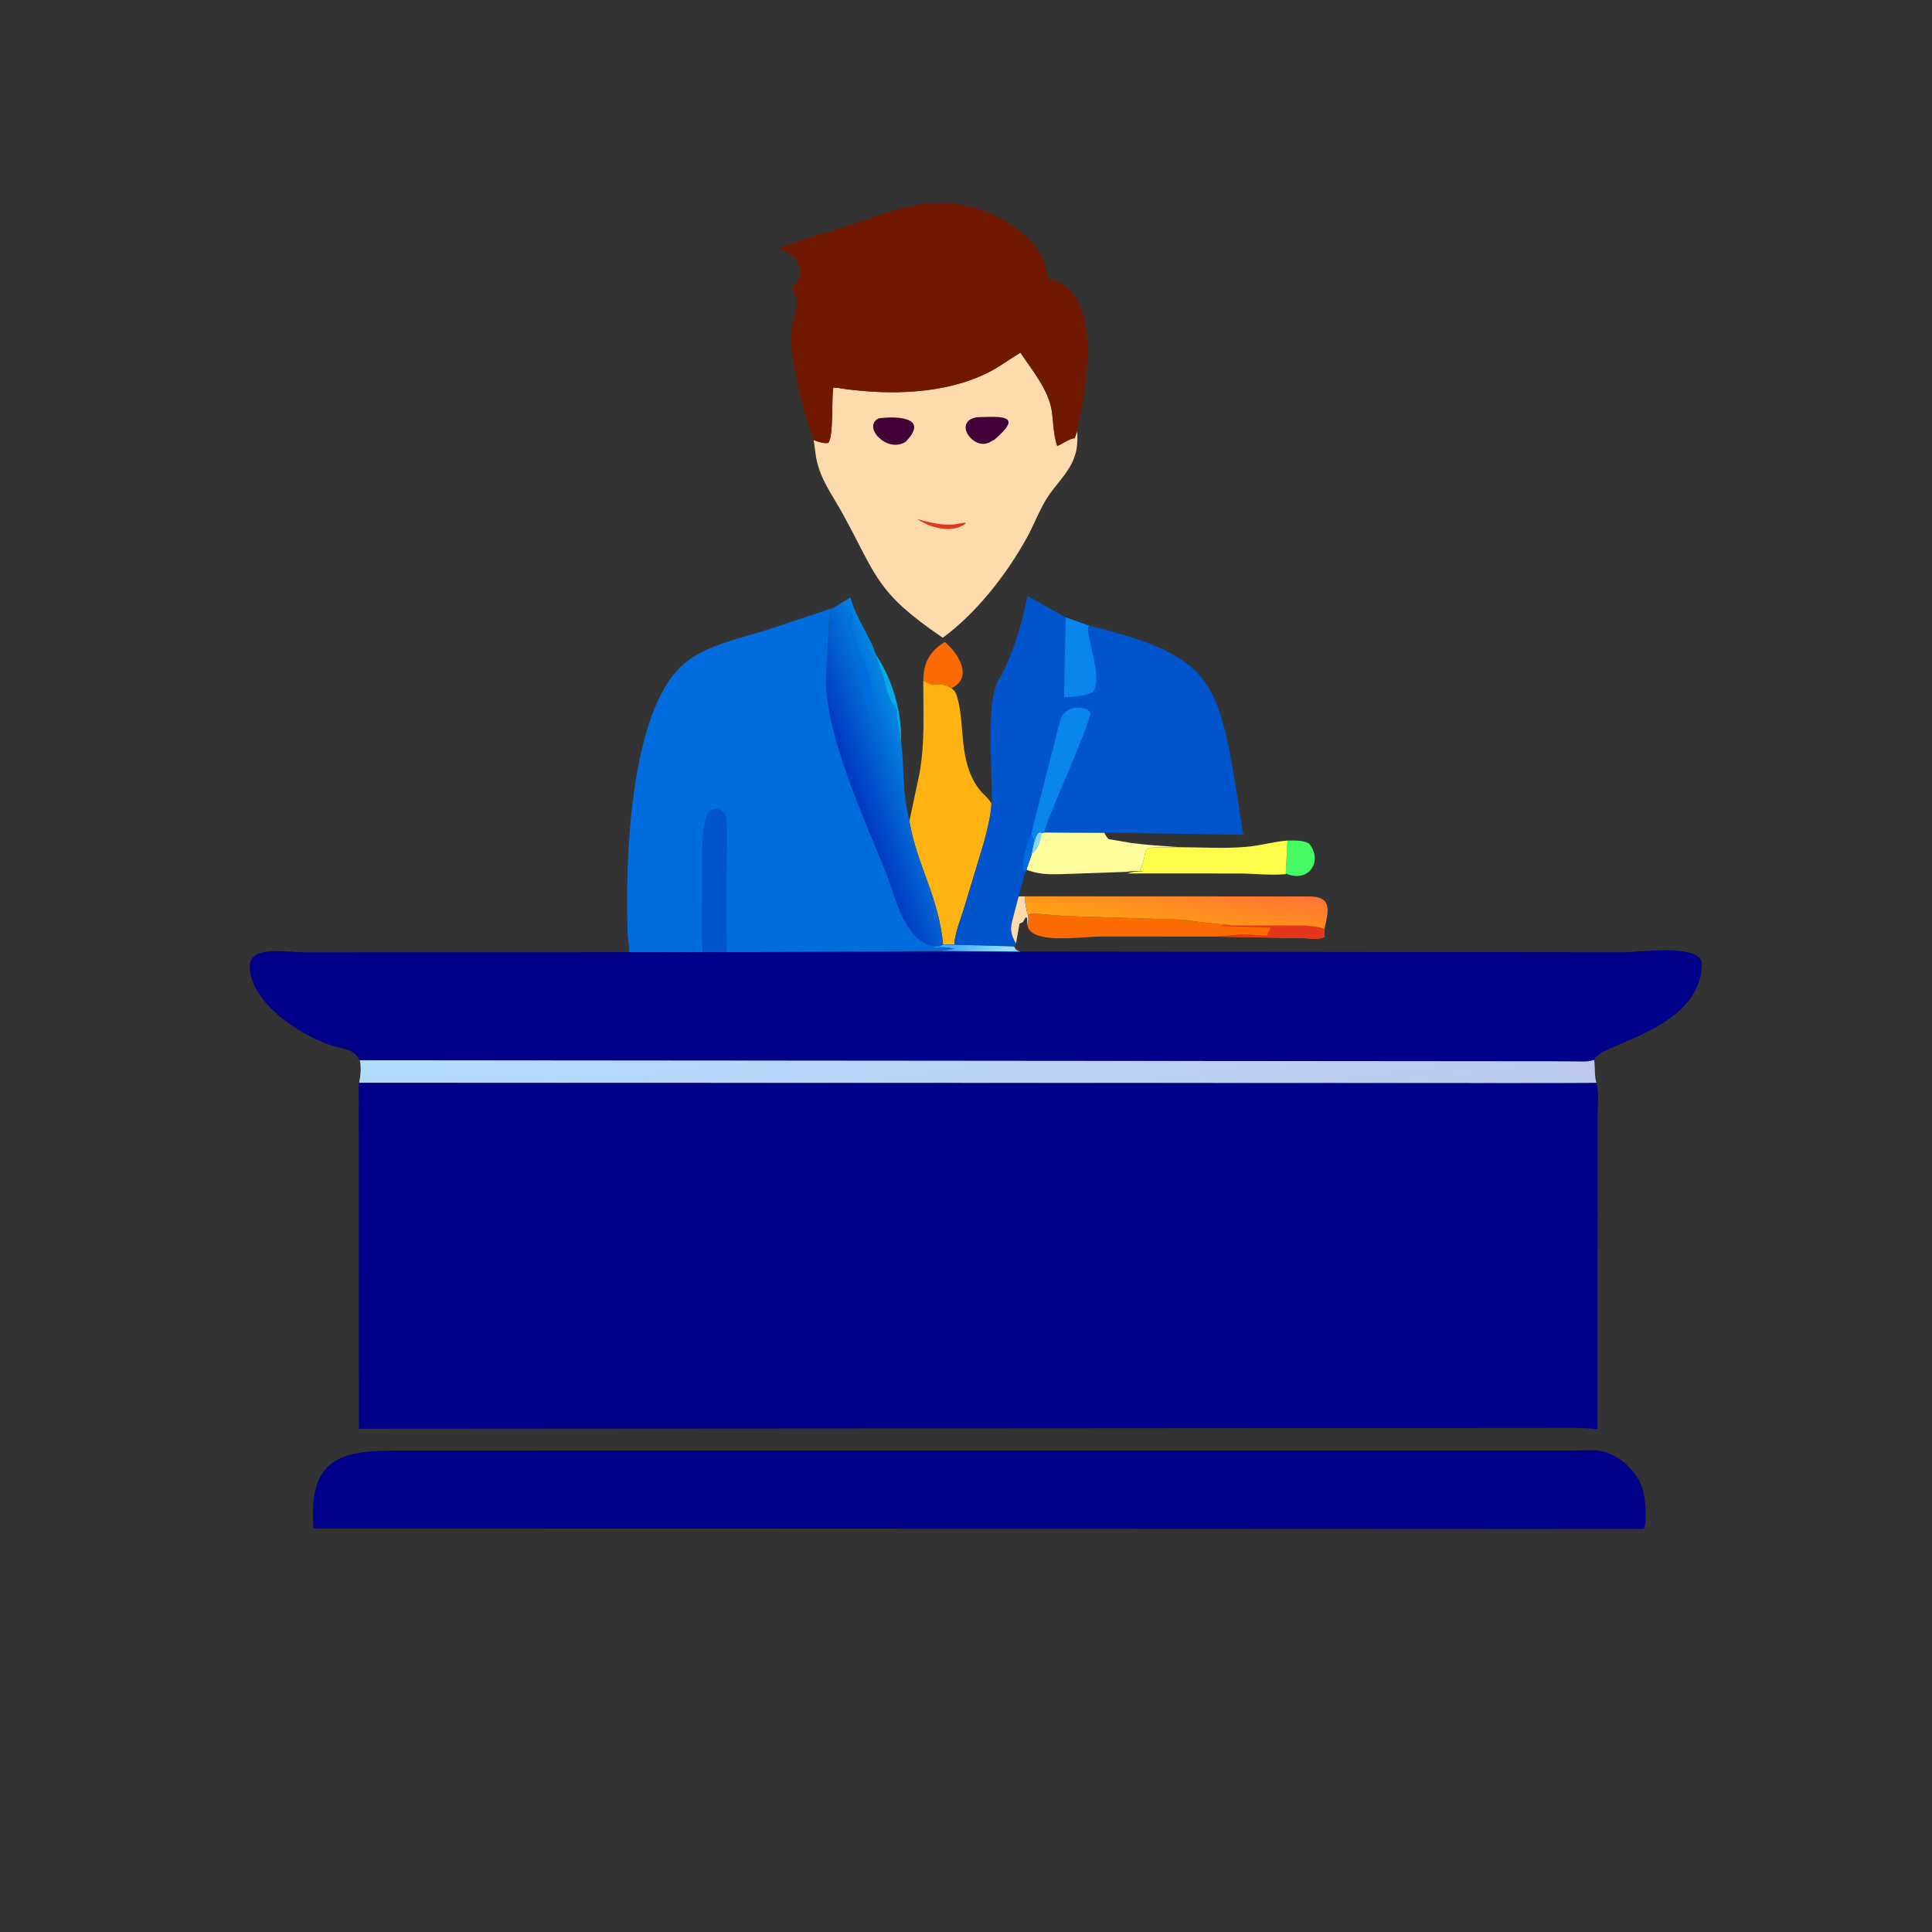
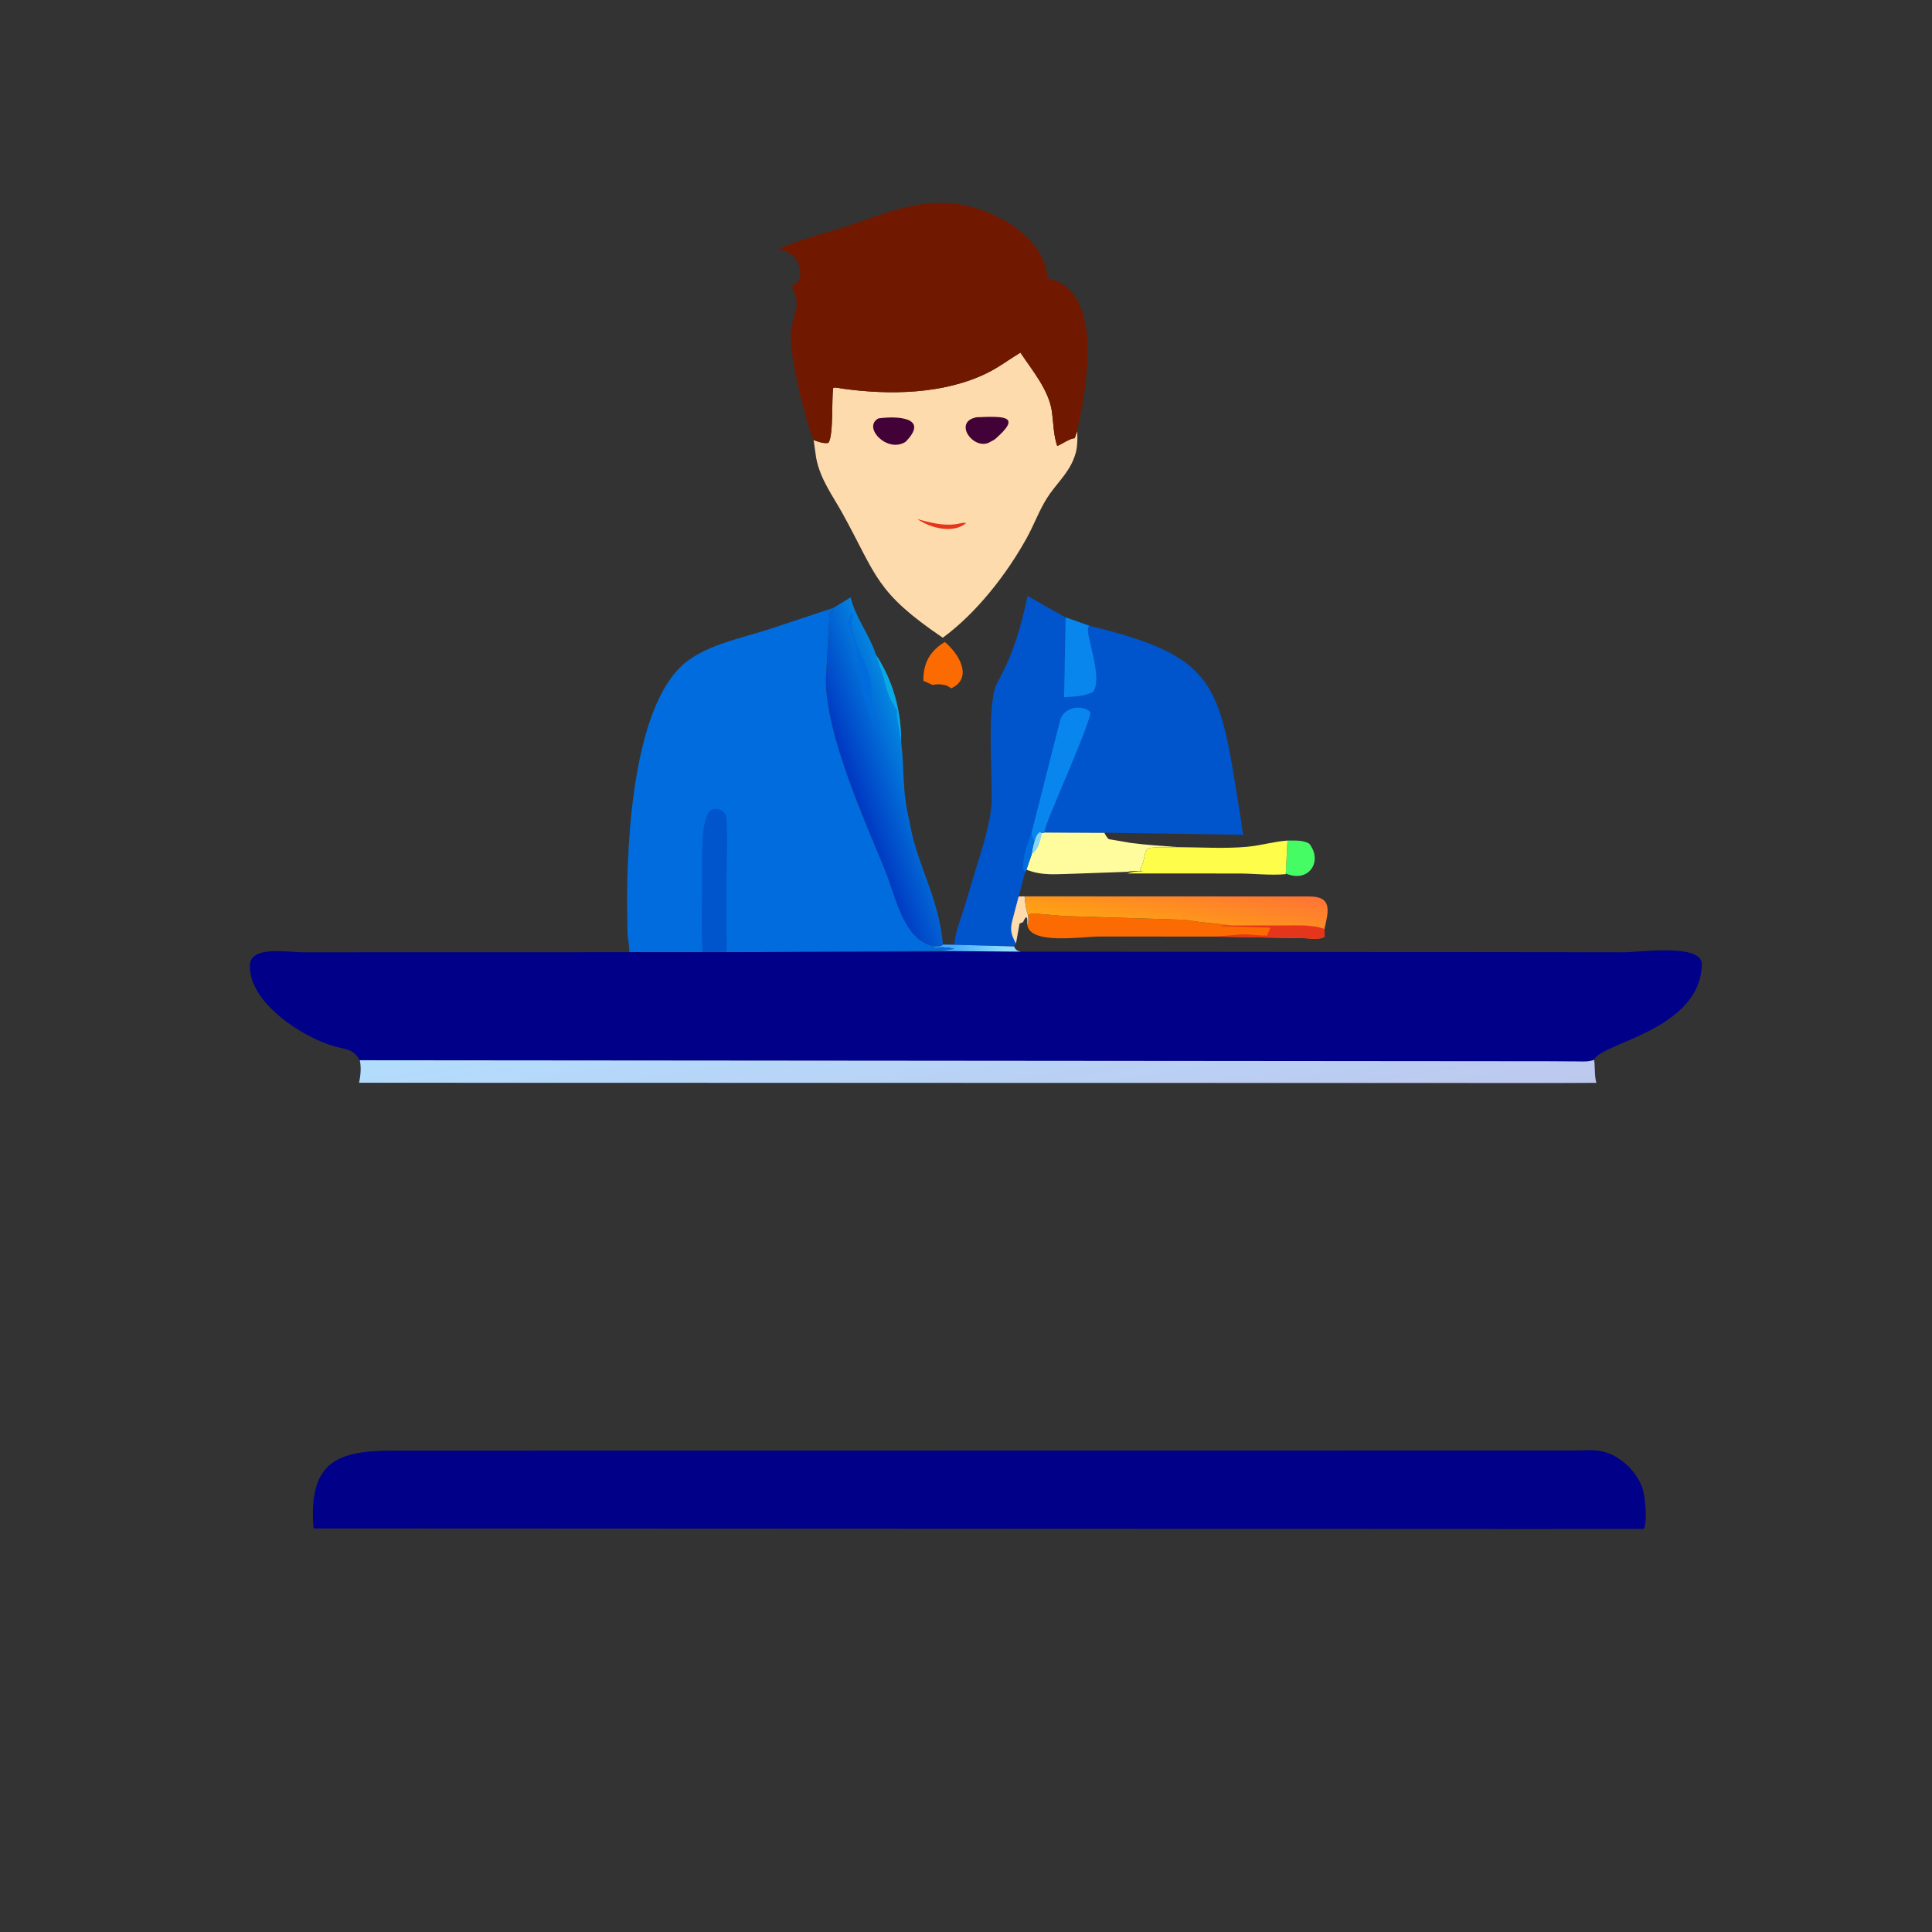
<svg xmlns="http://www.w3.org/2000/svg" version="1.1" style="display: block;" viewBox="0 0 2048 2048" width="640" height="640">
  <rect x="0" y="0" width="2048" height="2048" fill="#333333" stroke="none" />
  <defs>
    <linearGradient id="Gradient1" gradientUnits="userSpaceOnUse" x1="1241.37" y1="990.306" x2="1250.78" y2="929.18">
      <stop class="stop0" offset="0" stop-opacity="1" stop-color="rgb(255,163,17)" />
      <stop class="stop1" offset="1" stop-opacity="1" stop-color="rgb(255,116,54)" />
    </linearGradient>
    <linearGradient id="Gradient2" gradientUnits="userSpaceOnUse" x1="904.565" y1="833.98" x2="970.829" y2="810.31">
      <stop class="stop0" offset="0" stop-opacity="1" stop-color="rgb(0,57,195)" />
      <stop class="stop1" offset="1" stop-opacity="1" stop-color="rgb(4,135,225)" />
    </linearGradient>
    <linearGradient id="Gradient3" gradientUnits="userSpaceOnUse" x1="1012.12" y1="1003.45" x2="1065.89" y2="1007.48">
      <stop class="stop0" offset="0" stop-opacity="1" stop-color="rgb(68,173,251)" />
      <stop class="stop1" offset="1" stop-opacity="1" stop-color="rgb(146,221,253)" />
    </linearGradient>
    <linearGradient id="Gradient4" gradientUnits="userSpaceOnUse" x1="1051.22" y1="1242.17" x2="1019.51" y2="1029.02">
      <stop class="stop0" offset="0" stop-opacity="0.918" stop-color="rgb(202,213,255)" />
      <stop class="stop1" offset="1" stop-opacity="1" stop-color="rgb(178,221,253)" />
    </linearGradient>
  </defs>
  <path transform="translate(0,0)" fill="rgb(69,252,101)" d="M 1364.76 891.042 C 1372.5 891.126 1380.85 890.315 1387.79 894.242 C 1402.68 912.891 1387.5 936.555 1362.95 925.93 L 1364.76 891.042 z" />
  <path transform="translate(0,0)" fill="rgb(252,107,1)" d="M 978.794 721.668 C 978.625 702.767 985.738 690.26 1001.46 680.528 C 1015.72 692.108 1032.31 718.184 1008.5 729.613 L 1007.14 728.837 C 1005.44 727.796 1004.25 726.926 1002.27 726.406 L 1000.5 726.019 C 996.4 725.004 992.616 725.389 988.47 726.009 L 978.794 721.668 z" />
  <path transform="translate(0,0)" fill="rgb(253,253,74)" d="M 1249.1 898.041 C 1272.85 898.118 1298.1 899.771 1321.67 897.655 C 1336.24 896.348 1350.1 892.094 1364.76 891.042 L 1362.95 926.643 C 1347.07 928.144 1329.19 925.977 1313.12 925.946 L 1194.61 925.928 C 1203.82 922.463 1216.27 923.723 1225.8 923.663 C 1222.76 923.59 1209.95 924.151 1208.32 922.615 C 1217.88 902.219 1208.54 898.408 1227.73 898.261 L 1249.1 898.041 z" />
  <path transform="translate(0,0)" fill="rgb(254,252,156)" d="M 1096.39 892.116 C 1098.09 887.363 1097.89 885.253 1102 881.99 L 1104.49 882.831 L 1107.21 882.321 L 1170.61 882.669 C 1171.98 885.443 1173.14 887.431 1175.3 889.549 L 1199.05 893.598 C 1216.88 895.87 1231.34 896.617 1249.1 898.011 L 1227.73 898.261 C 1208.54 898.408 1217.88 902.219 1208.32 922.615 C 1209.95 924.151 1222.76 923.59 1225.8 923.663 C 1216.27 923.723 1203.82 922.463 1194.61 924.188 L 1137.95 926.203 C 1119.47 926.504 1105.57 928.685 1087.98 921.897 L 1093.44 905.938 C 1094.14 901.216 1094.99 896.685 1096.39 892.116 z" />
  <path transform="translate(0,0)" fill="rgb(131,214,245)" d="M 1096.39 892.116 C 1098.09 887.363 1097.89 885.253 1102 881.99 L 1104.49 882.831 C 1102.46 892.123 1101.24 899.652 1093.44 905.938 C 1094.14 901.216 1094.99 896.685 1096.39 892.116 z" />
  <path transform="translate(0,0)" fill="rgb(252,107,1)" d="M 1089.76 970.036 C 1094.39 967.469 1096.32 968.428 1101.62 968.783 L 1127.69 971.012 L 1254.55 975.012 C 1260.6 975.463 1266.59 976.844 1272.66 977.446 L 1293.5 979.8 C 1297.66 980.139 1302.21 979.922 1306.25 980.93 L 1360.37 981.075 C 1374.43 981.102 1390.48 979.862 1403.96 984.231 L 1403.99 993 C 1400.17 996.171 1388.74 995.019 1383.81 994.566 L 1288.04 992.82 L 1165.99 992.752 C 1146.66 992.74 1090.68 1002.05 1088.89 979.69 L 1089.25 979.628 C 1090.54 976.565 1089.96 973.273 1089.76 970.036 z" />
  <path transform="translate(0,0)" fill="rgb(229,53,27)" d="M 1306.25 980.935 L 1360.37 981.075 C 1374.43 981.102 1390.48 979.862 1403.96 984.231 L 1403.99 993 C 1400.17 996.171 1388.74 995.019 1383.81 994.566 L 1288.04 992.82 L 1312.31 990.815 C 1323.41 989.571 1332.8 992.17 1343.5 991.638 C 1343.74 988.335 1346.07 986.56 1346.5 983.38 L 1293.15 981.699 C 1297.08 980.601 1302.14 981.05 1306.25 980.935 z" />
-   <path transform="translate(0,0)" fill="url(#Gradient1)" d="M 1086.08 950.161 L 1387.81 950.284 C 1412.26 950.262 1408.57 965.129 1403.96 984.697 C 1390.48 979.862 1374.43 981.102 1360.37 981.075 L 1306.25 981.083 C 1302.21 979.922 1297.66 980.139 1293.5 979.8 L 1272.66 977.446 C 1266.59 976.844 1260.6 975.463 1254.55 975.012 L 1127.69 971.012 L 1101.62 968.783 C 1096.32 968.428 1094.39 967.469 1089.76 969.991 C 1087.33 963.805 1086.66 956.785 1086.08 950.161 z" />
-   <path transform="translate(0,0)" fill="rgb(254,179,19)" d="M 978.693 721.668 L 988.47 726.009 C 992.616 725.389 996.4 725.004 1000.5 726.019 L 1002.27 726.406 C 1004.25 726.926 1005.44 727.796 1007.14 728.837 L 1008.5 729.613 C 1012.04 732.035 1012.85 733.47 1014.15 737.5 L 1014.56 738.725 C 1023.58 767.912 1015.14 808.665 1039.09 838 C 1043.33 843.198 1047.72 845.707 1051.06 851.983 C 1050.12 865.644 1046.78 878.399 1043.39 891.632 L 1021.67 963.586 C 1017.85 975.767 1012.35 988.653 1011.57 1001.41 L 999.714 1001.27 C 995.026 950.267 972.034 917.725 963.986 870.361 L 974.623 820.266 C 980.609 787.149 978.719 755.219 978.693 721.668 z" />
+   <path transform="translate(0,0)" fill="url(#Gradient1)" d="M 1086.08 950.161 L 1387.81 950.284 C 1412.26 950.262 1408.57 965.129 1403.96 984.697 C 1390.48 979.862 1374.43 981.102 1360.37 981.075 L 1306.25 981.083 L 1272.66 977.446 C 1266.59 976.844 1260.6 975.463 1254.55 975.012 L 1127.69 971.012 L 1101.62 968.783 C 1096.32 968.428 1094.39 967.469 1089.76 969.991 C 1087.33 963.805 1086.66 956.785 1086.08 950.161 z" />
  <path transform="translate(0,0)" fill="url(#Gradient2)" d="M 883.295 644.416 L 901.622 633.279 C 907.177 655.374 921.842 673.141 928.603 694.215 C 946.415 721.258 955.272 753.222 955.251 785.453 L 955.207 785.632 C 959.029 817.446 955.85 836.472 963.986 870.361 C 972.034 917.725 995.026 950.267 999.603 1001.27 C 997.62 1002.76 996.719 1003.18 994.138 1003.18 C 958.971 1002.12 949.44 950.304 938.816 924.089 C 916.294 868.52 875.075 778.81 875.48 719.374 L 879.226 653 C 879.538 649.012 880.761 647.421 883.295 644.416 z" />
  <path transform="translate(0,0)" fill="rgb(10,169,228)" d="M 928.603 694.215 C 946.415 721.258 955.272 753.222 955.251 785.453 L 955.207 785.632 L 951.51 763.5 C 950.624 759.521 950.557 757.114 951 753 C 936.692 731.955 940.229 723.699 932.437 706.084 L 928.603 694.215 z" />
  <path transform="translate(0,0)" fill="rgb(1,108,221)" d="M 902 650.5 L 904.148 651.266 C 903.865 654.459 902.499 656.76 902.49 660 L 902.49 665.5 C 902.854 666.848 903.014 668.124 903.464 669.474 L 907.49 681.5 C 911.125 692.185 917.615 702.476 920.289 713.092 L 920.51 714 C 923.006 718.945 923.5 728.305 923.51 734 L 924.5 735.49 C 924.41 741.888 925.37 747.939 925.25 754.505 L 925.199 756.707 C 927.011 767.491 929.905 780.696 934.729 790.614 L 939.5 801 C 939.738 802.202 939.585 803.275 939.5 804.49 L 925.196 766.995 C 920.372 753.231 913.477 737.628 912.673 722.972 L 912.486 720 C 911.498 714.074 911.917 708.015 909.995 702.25 L 908.995 699.25 C 907.849 695.788 908.48 692.642 907.785 689.166 L 907.5 688 C 907.122 686.189 906.854 684.467 906.266 682.703 L 901.75 669.25 C 900.836 666.775 900.293 664.318 899.469 661.844 L 899 660.5 C 899.787 658.682 899.712 657.059 900.25 655.25 L 902 650.5 z" />
  <path transform="translate(0,0)" fill="rgb(254,219,173)" d="M 862.473 466.465 C 867.375 468.311 872.777 470.371 878.042 469.5 C 883.783 462.361 881.334 422.473 883.271 411.139 C 885.963 410.351 890.159 411.586 893.02 411.983 C 943.16 418.929 1000.44 418.012 1046.47 395.397 C 1059.06 389.209 1069.74 380.965 1081.67 373.778 C 1094.43 393.035 1112.12 413.605 1115.19 437.151 C 1116.75 449.083 1116.76 461.355 1120.7 472.8 C 1125.89 470.695 1134 464.758 1139.19 464.545 L 1141.97 456.801 C 1142.19 465.48 1142.36 475.021 1139.32 483.241 L 1138.74 484.894 C 1132.56 502.158 1118.95 513.342 1109.54 528.467 C 1101.41 541.523 1095.96 556.518 1088.5 570.054 C 1067.4 608.347 1035.23 649.775 999.379 676.022 C 928.071 627.587 929.834 611.082 893.5 544.975 C 882.548 525.048 869.514 508.303 865.143 485.274 L 862.473 466.465 z" />
  <path transform="translate(0,0)" fill="rgb(229,53,27)" d="M 972.162 550.179 C 985.839 553.955 999.213 557.538 1013.5 555.658 C 1016.88 555.214 1020.98 553.527 1024.21 554.5 L 1021.5 556.382 L 1020.13 557.207 C 1011.14 562.128 999.841 561.357 990.264 558.576 L 988.5 558.043 C 982.381 556.235 977.58 553.474 972.162 550.179 z" />
  <path transform="translate(0,0)" fill="rgb(66,2,55)" d="M 1035.4 442.296 C 1065.44 441.055 1083.32 440.831 1054.45 465.822 L 1048.1 469.314 C 1030.84 476.781 1010.15 446.761 1035.4 442.296 z" />
  <path transform="translate(0,0)" fill="rgb(66,2,55)" d="M 931.26 443.5 C 950.108 440.876 985.947 441.925 959.943 468.354 C 940.457 480.803 913.797 452.666 931.26 443.5 z" />
  <path transform="translate(0,0)" fill="rgb(112,25,0)" d="M 862.473 466.465 C 854.2 447.043 835.243 372.965 838.607 350.337 L 838.834 349 C 842.176 328 849.491 324.286 839.069 303.731 C 850.013 298.041 849.934 288.802 845.57 277.817 C 842.142 269.187 833.391 266.978 825.511 263.622 C 849.177 253.475 873.411 247.682 897.761 239.689 C 939.225 226.079 976.29 208.775 1021.06 217.276 C 1057.52 224.199 1107.13 252.188 1110.41 293.847 C 1110.6 296.32 1116.38 296.399 1118.5 297.246 C 1170.72 318.077 1150.15 416.654 1141.97 456.801 L 1139.19 464.545 C 1134 464.758 1125.89 470.695 1120.7 472.8 C 1116.76 461.355 1116.75 449.083 1115.19 437.151 C 1112.12 413.605 1094.43 393.035 1081.67 373.778 C 1069.74 380.965 1059.06 389.209 1046.47 395.397 C 1000.44 418.012 943.16 418.929 893.02 411.983 C 890.159 411.586 885.963 410.351 883.271 411.139 C 881.334 422.473 883.783 462.361 878.042 469.5 C 872.777 470.371 867.375 468.311 862.473 466.465 z" />
  <path transform="translate(0,0)" fill="rgb(0,85,204)" d="M 1051.06 851.983 C 1052.56 822.278 1044.94 744.405 1057.81 722.229 C 1073.67 694.92 1082.89 662.38 1089.19 631.712 L 1129.38 654.449 L 1154.73 663.362 C 1288.58 695.714 1292.3 723.555 1312.98 853.5 L 1315.96 872.39 C 1316.55 876.598 1316.59 880.948 1318.32 884.876 L 1170.61 882.669 L 1107.21 882.528 L 1104.49 882.831 L 1102 881.99 C 1097.89 885.253 1098.09 887.363 1096.39 892.116 C 1094.99 896.685 1094.14 901.216 1093.44 905.938 L 1087.98 921.897 L 1086.65 924.809 L 1079.8 950.281 L 1086.08 950.161 C 1086.66 956.785 1087.33 963.805 1089.76 970.036 C 1089.96 973.273 1090.54 976.565 1089.25 979.628 L 1088.89 979.69 C 1089.44 972.169 1088.24 968.947 1084.43 977.5 L 1080.76 979 L 1076.95 1000.16 L 1075 1003 L 1011.57 1002.14 C 1012.35 988.653 1017.85 975.767 1021.67 963.586 L 1043.39 891.632 C 1046.78 878.399 1050.12 865.644 1051.06 851.983 z" />
  <path transform="translate(0,0)" fill="rgb(1,108,221)" d="M 1093.35 883.339 C 1094.49 886.284 1095.03 889.245 1096.39 892.116 C 1094.99 896.685 1094.14 901.216 1093.44 905.938 L 1087.98 921.897 L 1086.65 924.809 L 1084.5 920.51 C 1084.17 907.537 1088.52 895.151 1093.35 883.339 z" />
  <path transform="translate(0,0)" fill="rgb(254,219,173)" d="M 1079.8 950.281 L 1086.08 950.161 C 1086.66 956.785 1087.33 963.805 1089.76 970.036 C 1089.96 973.273 1090.54 976.565 1089.25 979.628 L 1088.89 979.69 C 1089.44 972.169 1088.24 968.947 1084.43 977.5 L 1080.76 979 L 1076.95 1000.16 C 1071.07 989.355 1070.61 984.573 1073.7 973.519 L 1079.8 950.281 z" />
  <path transform="translate(0,0)" fill="rgb(9,133,238)" d="M 1129.63 654.449 L 1154.73 663.362 L 1153.74 664.48 C 1149.93 671.696 1170.1 719.586 1158.45 733.45 C 1149.42 738.417 1138.05 738.379 1127.99 739.123 L 1129.63 654.449 z" />
  <path transform="translate(0,0)" fill="rgb(9,133,238)" d="M 1093.35 883.339 L 1123.53 764.635 C 1127.46 746.927 1151.17 747.458 1155.96 755.5 C 1152.93 775.254 1104.82 878.329 1107.21 882.321 L 1104.49 882.831 L 1102 881.99 C 1097.89 885.253 1098.09 887.363 1096.39 892.116 C 1095.03 889.245 1094.49 886.284 1093.35 883.339 z" />
  <path transform="translate(0,0)" fill="rgb(1,108,221)" d="M 667.039 1009.23 C 667.511 1004.69 665.414 994.634 665.181 989.464 L 664.737 959 C 664.502 892.032 670.847 742.814 729.57 700.054 C 753.265 682.8 786.221 676.271 813.86 667.455 L 883.295 644.416 C 880.761 647.421 879.538 649.012 879.226 653 L 875.48 719.374 C 875.075 778.81 916.294 868.52 938.816 924.089 C 949.44 950.304 958.971 1002.12 994.138 1003.18 C 977.987 1005.6 993.488 1004.08 999.5 1004 L 1003.73 1004.44 C 1006.45 1004.57 1008.89 1005.12 1011.51 1005.82 L 997.062 1008.1 L 770.897 1009.38 L 701.84 1009.45 L 667.039 1009.23 z" />
  <path transform="translate(0,0)" fill="rgb(0,85,204)" d="M 701.84 1009.45 L 744.724 1009.24 C 743.356 989.822 744.062 969.988 744.056 950.512 L 744.363 897.743 C 744.782 886.759 745.453 873.117 750.059 863 C 754.44 853.38 769.064 857.158 769.959 867.313 C 771.737 887.487 770.12 909.257 770.116 929.575 L 770.259 1009.08 L 701.84 1009.45 z" />
  <path transform="translate(0,0)" fill="rgb(0,0,136)" d="M 481.153 1537.73 L 1669.72 1537.58 C 1678.73 1537.56 1690.06 1536.43 1698.77 1538.58 L 1700 1538.91 C 1718.08 1543.58 1735.06 1560.05 1741.04 1577.51 C 1743.74 1585.38 1746.68 1612.42 1742.51 1620.72 L 1594.5 1620.74 L 332.366 1620.19 C 326.755 1549.67 357.313 1537.85 415.556 1537.76 L 481.153 1537.73 z" />
  <path transform="translate(0,0)" fill="rgb(0,0,136)" d="M 999.714 1001.27 L 1011.57 1001.41 L 1075 1003.24 C 1075.87 1004.95 1076.47 1006.64 1078.52 1007.6 L 1081.91 1008.79 L 1720.97 1009.45 C 1738.05 1009.44 1804.45 999.741 1803.99 1022.29 C 1802.57 1092.22 1695.9 1105.81 1689.85 1123.45 C 1684.11 1125.8 1677.59 1125.21 1671.5 1125.18 L 1641.02 1125 L 381.379 1124.28 C 375.435 1111.91 366.572 1112.59 354.675 1109.21 C 320.746 1099.57 265.178 1063.69 264.872 1024.73 L 264.892 1023.5 C 265.115 1001.88 306.093 1009.48 320.187 1009.46 L 667.039 1009.38 L 701.84 1009.38 L 770.897 1009.33 L 997.062 1008.7 L 1011.51 1005.82 C 1008.89 1005.12 1006.45 1004.57 1003.73 1004.44 L 999.5 1004 C 993.488 1004.08 977.987 1005.6 994.138 1003.18 C 996.719 1003.18 997.62 1002.76 999.714 1001.27 z" />
  <path transform="translate(0,0)" fill="url(#Gradient3)" d="M 999.714 1001.27 L 1011.57 1001.41 L 1075 1003.24 C 1075.87 1004.95 1076.47 1006.64 1078.52 1007.6 L 1081.91 1008.79 L 997.062 1008.12 L 1011.51 1005.82 C 1008.89 1005.12 1006.45 1004.57 1003.73 1004.44 L 999.5 1004 C 993.488 1004.08 977.987 1005.6 994.138 1003.18 C 996.719 1003.18 997.62 1002.76 999.714 1001.27 z" />
-   <path transform="translate(0,0)" fill="rgb(0,0,136)" d="M 1641.02 1125 L 1671.5 1125.18 C 1677.59 1125.21 1684.11 1125.8 1689.85 1123.45 C 1691 1131.26 1690.07 1140.5 1692.21 1147.86 C 1695.15 1157.28 1693.6 1170.57 1693.61 1180.49 L 1693.23 1514.98 C 1674.54 1512.95 1654.98 1513.76 1636.18 1513.7 L 380.415 1514.53 L 380.257 1147.03 C 382.32 1139.96 383.01 1131 381.379 1123.9 L 1641.02 1125 z M 1641.02 1125 L 381.379 1123.9 C 383.01 1131 382.32 1139.96 380.652 1147.76 L 1652.22 1148.02 L 1692.21 1147.86 C 1690.07 1140.5 1691 1131.26 1689.85 1123.45 C 1684.11 1125.8 1677.59 1125.21 1671.5 1125.18 L 1641.02 1125 z" />
  <path transform="translate(0,0)" fill="url(#Gradient4)" d="M 1641.02 1125 L 1671.5 1125.18 C 1677.59 1125.21 1684.11 1125.8 1689.85 1123.45 C 1691 1131.26 1690.07 1140.5 1692.21 1147.86 L 1652.22 1148.02 L 380.652 1147.76 C 382.32 1139.96 383.01 1131 381.379 1123.9 L 1641.02 1125 z" />
</svg>